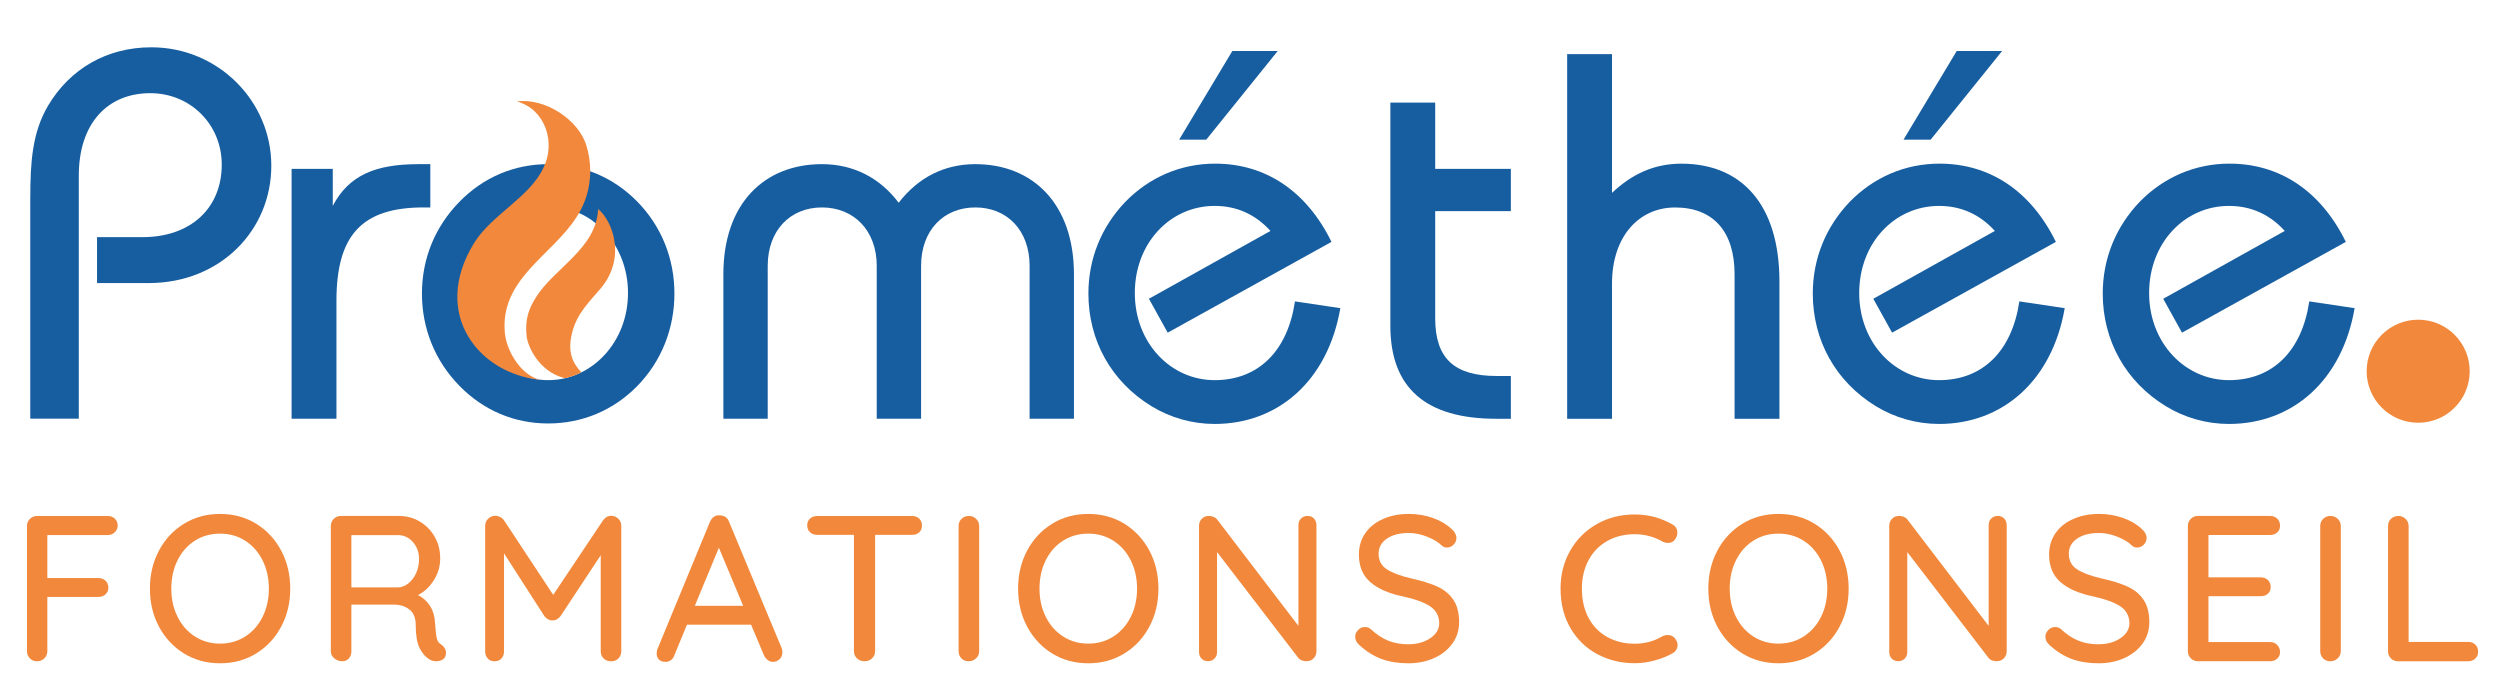
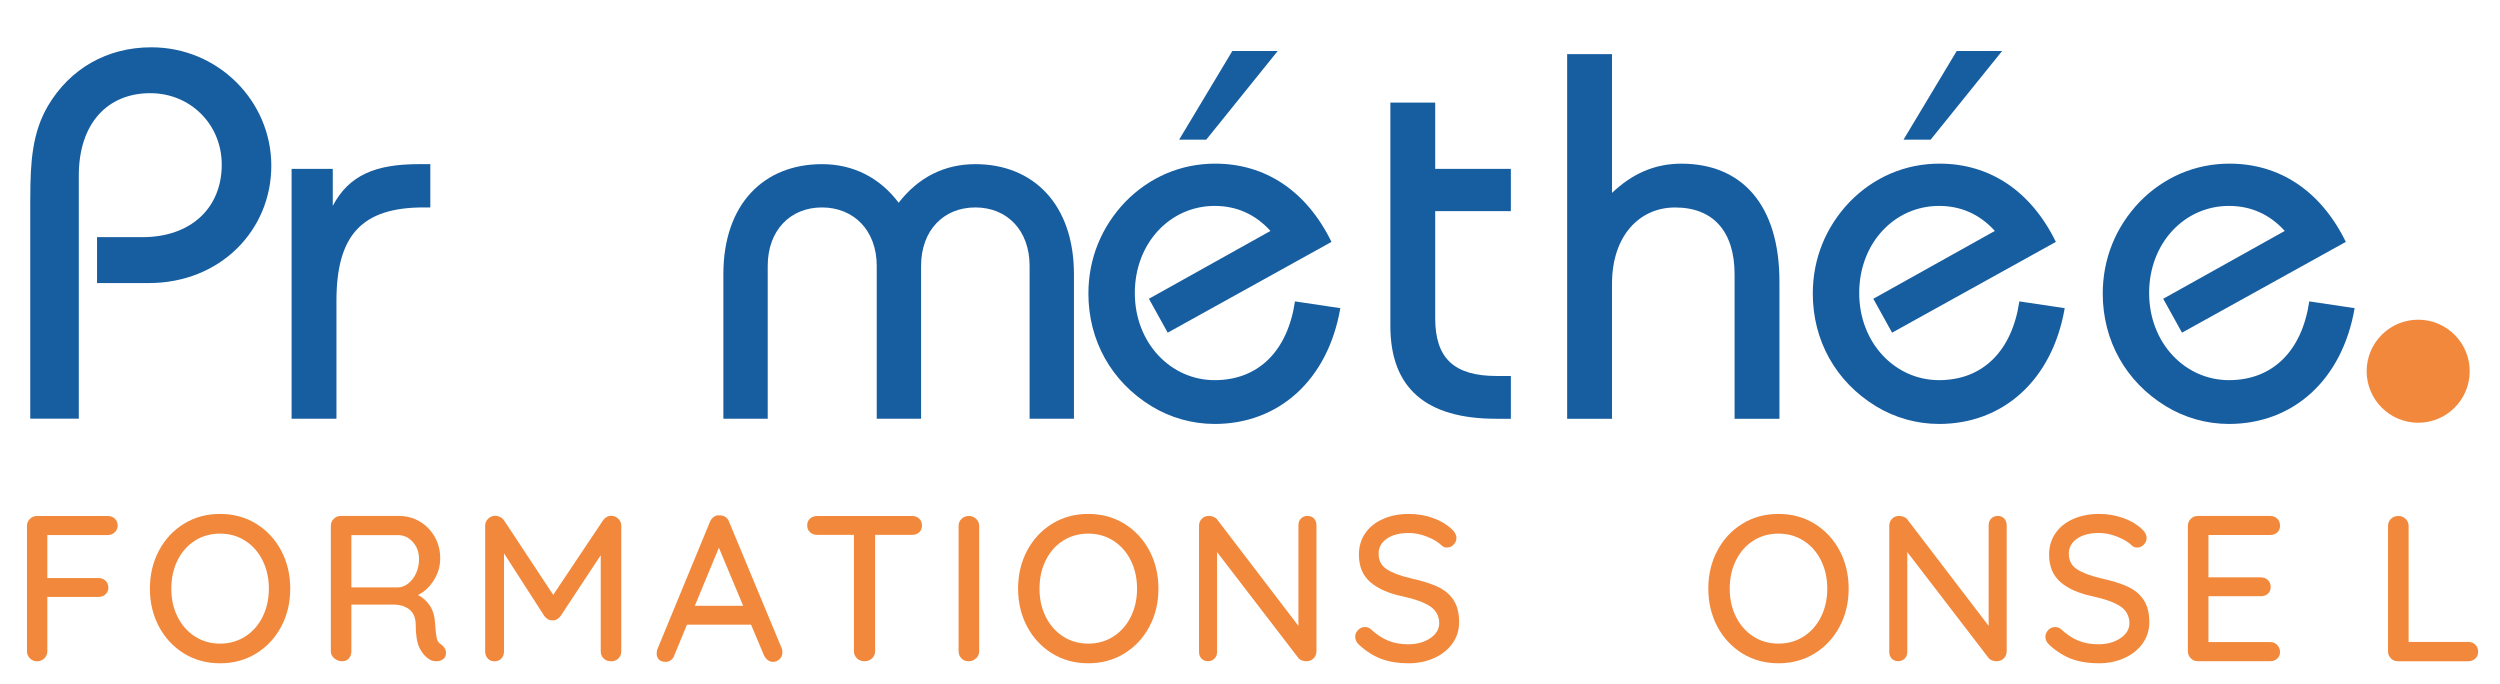
<svg xmlns="http://www.w3.org/2000/svg" id="Calque_1" viewBox="0 0 686.58 187.76">
  <defs>
    <style>.st0 { fill: #175ea1; } .st1 { fill: #f1883b; }</style>
  </defs>
  <path class="st0" d="M8.32 54.4c0-10.03.57-18.05 4.87-25.36 6.02-10.17 16.19-16.05 28.37-16.05 18.34.0 32.95 14.76 32.95 32.52S60.47 77.74 40.84 77.74H26.65V65.13h12.47c13.32.0 21.78-8.02 21.78-19.92.0-11.03-8.6-19.62-19.63-19.62-11.75.0-19.63 8.31-19.63 22.63v66.76h-13.33v-60.6z" />
  <path class="st0" d="M80.07 46.37h11.32v10.17c4.44-8.45 11.75-11.46 23.64-11.46h3.15v11.89h-1.86c-17.05.0-23.92 7.74-23.92 25.65V115H80.08V46.37z" />
-   <path class="st0" d="M126.19 55.4c6.59-6.73 15.04-10.32 24.36-10.32s17.91 3.58 24.5 10.32c6.59 6.73 10.17 15.62 10.17 25.22s-3.58 18.62-10.17 25.36-15.19 10.32-24.5 10.32-17.77-3.58-24.36-10.32c-6.73-6.87-10.31-15.76-10.31-25.36s3.58-18.34 10.31-25.22zm24.36 49c12.03.0 21.92-10.46 21.92-23.93s-9.89-23.78-21.92-23.78-21.92 10.32-21.92 23.78 9.89 23.93 21.92 23.93z" />
  <path class="st0" d="M198.66 75.31c0-19.34 11.17-30.23 27.08-30.23 8.6.0 15.9 3.73 21.06 10.6 5.44-7.02 12.61-10.6 21.06-10.6 15.9.0 27.08 11.03 27.08 30.23V115h-12.18V73.02c0-9.74-6.16-16.05-14.9-16.05s-14.9 6.31-14.9 16.05V115h-12.18V73.02c0-9.74-6.31-16.05-15.04-16.05s-14.9 6.31-14.9 16.05V115h-12.18V75.31z" />
  <path class="st0" d="M333.58 116.43c-6.16.0-12.18-1.72-17.34-4.87-11.03-6.74-17.33-18.05-17.33-30.94.0-9.6 3.58-18.34 10.17-25.22 6.59-6.73 15.19-10.46 24.64-10.46 13.75.0 25.07 7.45 31.95 21.49l-44.98 24.93-5.16-9.31 33.38-18.63c-4.15-4.58-9.31-6.87-15.33-6.87-12.18.0-21.92 10.17-21.92 23.92s9.89 23.93 21.92 23.93 20.05-8.02 22.06-21.63l12.46 1.86c-3.44 19.91-17.05 31.8-34.52 31.8zM338.45 14h12.46l-19.63 24.35h-7.45L338.44 14z" />
  <path class="st0" d="M394.15 28.18v18.2h20.78v11.61h-20.78v29.37c0 11.03 5.16 15.9 16.91 15.9h3.87v11.75h-4.01c-19.34.0-29.08-8.45-29.08-25.5V28.18h12.32z" />
  <path class="st0" d="M430.39 14.86h12.32v38.11c5.59-5.3 11.75-8.02 19.05-8.02 16.62.0 26.93 11.32 26.93 32.38v37.68h-12.32V75.32c0-11.75-5.87-18.34-16.33-18.34-9.89.0-17.33 7.88-17.33 20.92v37.11h-12.32V14.86z" />
  <path class="st0" d="M532.52 116.43c-6.16.0-12.18-1.72-17.34-4.87-11.03-6.74-17.33-18.05-17.33-30.94.0-9.6 3.58-18.34 10.17-25.22 6.59-6.73 15.19-10.46 24.64-10.46 13.75.0 25.07 7.45 31.95 21.49l-44.98 24.93-5.16-9.31 33.38-18.63c-4.15-4.58-9.31-6.87-15.33-6.87-12.18.0-21.92 10.17-21.92 23.92s9.89 23.93 21.92 23.93 20.05-8.02 22.06-21.63l12.46 1.86c-3.44 19.91-17.05 31.8-34.52 31.8zM537.39 14h12.46l-19.63 24.35h-7.45L537.38 14z" />
  <path class="st0" d="M612.14 116.43c-6.16.0-12.18-1.72-17.33-4.87-11.03-6.74-17.33-18.05-17.33-30.94.0-9.6 3.58-18.34 10.17-25.22 6.59-6.73 15.19-10.46 24.64-10.46 13.75.0 25.07 7.45 31.95 21.49l-44.99 24.93-5.16-9.31 33.38-18.63c-4.15-4.58-9.31-6.87-15.33-6.87-12.18.0-21.92 10.17-21.92 23.92s9.89 23.93 21.92 23.93 20.06-8.02 22.06-21.63l12.46 1.86c-3.44 19.91-17.05 31.8-34.53 31.8z" />
-   <path class="st1" d="M158.27 59.72c-6.71 10.47-21.12 16.99-19.6 31.85.52 5.1 4.61 11.65 9.71 12.72-16.64-1.52-30.21-17.91-18.21-37.5 4.75-7.75 15.3-12.62 19.06-20.67 3.49-6.98.54-16.11-7.25-18.25 7.52-1.07 17.03 4.92 19.14 12.35 1.98 6.89.9 13.87-2.86 19.51m6 20.29c8.05-8.59 4.11-19.23.0-22.63-.45 10.92-12.14 16.24-17.18 24.43-1.76 2.87-3.05 5.9-2.42 10.74.32 2.43 3.17 9.5 10.5 11.32 2.03-.46 3.5-1.11 4.51-1.61-2.15-2.3-3.41-4.76-2.99-8.57.81-6.17 3.82-9.37 7.58-13.67z" />
  <path class="st1" d="M13 146.95v11.8h14.02c.8.0 1.45.25 1.97.74.51.5.77 1.14.77 1.94.0.69-.25 1.28-.77 1.77-.51.5-1.17.74-1.97.74H13v14.93c0 .76-.28 1.41-.83 1.94s-1.21.8-1.97.8c-.8.0-1.46-.27-1.99-.8-.53-.53-.8-1.18-.8-1.94v-34.42c0-.76.26-1.41.8-1.94.53-.53 1.18-.8 1.94-.8h19.43c.8.0 1.45.25 1.97.74.51.5.77 1.14.77 1.94.0.68-.27 1.28-.8 1.79-.53.51-1.18.77-1.94.77H13z" />
  <path class="st1" d="M77.23 172.08c-1.66 3.12-3.94 5.58-6.87 7.38-2.92 1.8-6.23 2.7-9.92 2.7s-6.99-.9-9.92-2.7c-2.92-1.81-5.21-4.27-6.87-7.38-1.65-3.11-2.48-6.59-2.48-10.43s.83-7.31 2.48-10.43c1.65-3.11 3.94-5.57 6.87-7.38 2.92-1.8 6.23-2.7 9.92-2.7s6.99.9 9.92 2.7c2.93 1.81 5.21 4.27 6.87 7.38 1.65 3.12 2.48 6.59 2.48 10.43s-.82 7.31-2.48 10.43zM72.13 153.93c-1.14-2.3-2.73-4.1-4.76-5.41-2.04-1.31-4.34-1.97-6.93-1.97s-4.89.65-6.92 1.94-3.62 3.09-4.76 5.39c-1.14 2.3-1.71 4.89-1.71 7.78s.57 5.43 1.71 7.72c1.14 2.3 2.73 4.1 4.76 5.41s4.34 1.97 6.92 1.97 4.89-.66 6.93-1.97c2.03-1.31 3.62-3.11 4.76-5.41s1.71-4.87 1.71-7.72-.57-5.42-1.71-7.72z" />
  <path class="st1" d="M122.14 178.04c.23.4.34.81.34 1.22.0.8-.25 1.39-.77 1.77s-1.13.57-1.85.57-1.33-.15-1.82-.46c-1.14-.64-2.07-1.69-2.79-3.13-.72-1.44-1.08-3.57-1.08-6.38.0-1.9-.57-3.31-1.71-4.22s-2.62-1.37-4.45-1.37H96.5v12.82c0 .8-.23 1.45-.69 1.97-.45.51-1.04.77-1.76.77-.88.0-1.63-.27-2.25-.8-.63-.53-.94-1.18-.94-1.94v-34.42c0-.76.26-1.41.8-1.94.53-.53 1.18-.8 1.94-.8h16.01c2.05.0 3.93.5 5.64 1.51s3.08 2.39 4.1 4.16c1.03 1.77 1.54 3.75 1.54 5.96s-.57 4.11-1.71 5.96c-1.14 1.84-2.6 3.22-4.39 4.13 1.41.72 2.52 1.73 3.33 3.02.82 1.29 1.26 2.79 1.34 4.5.15 2.17.32 3.64.51 4.42.19.78.61 1.34 1.25 1.68.38.27.69.6.91 1zm-9.94-17.87c.85-.69 1.55-1.6 2.08-2.76s.8-2.46.8-3.9c0-1.82-.56-3.37-1.68-4.64-1.12-1.27-2.48-1.91-4.08-1.91H96.5v14.36h12.99c.95-.07 1.85-.46 2.71-1.14z" />
  <path class="st1" d="M169.82 142.48c.53.51.8 1.15.8 1.91v34.48c0 .76-.26 1.41-.77 1.94s-1.19.8-2.02.8-1.52-.25-2.05-.77c-.53-.51-.8-1.17-.8-1.97v-26.39l-11.06 16.76c-.27.34-.6.63-1 .85-.4.23-.81.32-1.22.28-.38.04-.77-.06-1.17-.28-.4-.23-.73-.51-1-.85l-11.11-17.27v26.9c0 .8-.24 1.45-.71 1.97s-1.11.77-1.91.77-1.38-.25-1.85-.77-.71-1.17-.71-1.97v-34.48c0-.72.26-1.36.8-1.91.53-.55 1.19-.83 1.99-.83.46.0.9.12 1.34.35s.78.53 1.05.91l13.51 20.46 13.68-20.46c.61-.84 1.37-1.26 2.28-1.26.76.04 1.41.31 1.94.83z" />
  <path class="st1" d="M214.87 179.15c0 .76-.25 1.38-.77 1.88-.51.49-1.11.74-1.79.74-.53.0-1.02-.16-1.45-.49-.44-.32-.79-.77-1.06-1.34l-3.53-8.38h-17.61l-3.48 8.44c-.19.57-.5 1.01-.94 1.31s-.92.46-1.45.46c-.8.0-1.41-.21-1.82-.63s-.63-.99-.63-1.71c0-.15.04-.46.11-.91l14.53-35.21c.26-.61.63-1.07 1.11-1.4s1.02-.45 1.63-.37c.57.0 1.08.15 1.54.46.45.3.78.74.97 1.31l14.47 34.76c.12.34.17.7.17 1.08zm-24.05-12.77h13.28l-6.67-15.96-6.61 15.96z" />
  <path class="st1" d="M252.43 142.42c.51.47.77 1.11.77 1.91s-.26 1.43-.77 1.88c-.51.45-1.16.68-1.96.68h-10.14v31.97c0 .76-.28 1.41-.83 1.94s-1.25.8-2.08.8-1.53-.27-2.08-.8-.82-1.18-.82-1.94v-31.97h-10.09c-.8.0-1.45-.24-1.97-.71s-.77-1.11-.77-1.91.25-1.38.77-1.85 1.17-.71 1.97-.71h26.05c.8.0 1.45.24 1.96.71z" />
  <path class="st1" d="M268.05 180.8c-.57.53-1.24.8-2 .8-.84.0-1.51-.27-2.02-.8s-.77-1.19-.77-1.99v-34.37c0-.76.26-1.41.8-1.94.53-.53 1.22-.8 2.05-.8.76.0 1.41.26 1.97.8.55.53.83 1.18.83 1.94v34.37c0 .8-.28 1.46-.85 1.99z" />
  <path class="st1" d="M315.66 172.08c-1.66 3.12-3.94 5.58-6.87 7.38-2.92 1.8-6.23 2.7-9.92 2.7s-6.99-.9-9.92-2.7c-2.92-1.81-5.21-4.27-6.87-7.38-1.65-3.11-2.48-6.59-2.48-10.43s.83-7.31 2.48-10.43c1.65-3.11 3.94-5.57 6.87-7.38 2.92-1.8 6.23-2.7 9.92-2.7s6.99.9 9.92 2.7c2.93 1.81 5.21 4.27 6.87 7.38 1.65 3.12 2.48 6.59 2.48 10.43s-.82 7.31-2.48 10.43zM310.56 153.93c-1.14-2.3-2.73-4.1-4.76-5.41-2.04-1.31-4.34-1.97-6.93-1.97s-4.89.65-6.92 1.94c-2.03 1.29-3.62 3.09-4.76 5.39-1.14 2.3-1.71 4.89-1.71 7.78s.57 5.43 1.71 7.72c1.14 2.3 2.73 4.1 4.76 5.41s4.34 1.97 6.92 1.97 4.89-.66 6.93-1.97c2.03-1.31 3.62-3.11 4.76-5.41s1.71-4.87 1.71-7.72-.57-5.42-1.71-7.72z" />
  <path class="st1" d="M360.86 142.42c.46.47.68 1.07.68 1.79v34.59c0 .8-.25 1.46-.77 1.99s-1.17.8-1.97.8c-.42.0-.82-.06-1.22-.2-.4-.13-.71-.33-.94-.6l-22.4-29.18v27.47c0 .72-.24 1.32-.71 1.79s-1.07.71-1.79.71-1.31-.24-1.77-.71c-.45-.47-.68-1.07-.68-1.79v-34.65c0-.8.25-1.45.77-1.97s1.15-.77 1.91-.77c.45.0.89.08 1.31.25.41.17.74.41.97.71l22.34 29.24v-27.7c0-.72.24-1.32.71-1.79s1.07-.71 1.79-.71 1.31.24 1.77.71z" />
  <path class="st1" d="M379.47 181c-2.13-.78-4.16-2.04-6.09-3.79-.8-.69-1.2-1.46-1.2-2.34.0-.69.27-1.3.8-1.85.53-.55 1.16-.82 1.88-.82.65.0 1.2.21 1.65.63 1.52 1.41 3.09 2.44 4.7 3.11 1.62.66 3.45 1 5.5 1 2.39.0 4.42-.55 6.07-1.66 1.65-1.1 2.48-2.49 2.48-4.16-.04-1.98-.87-3.51-2.48-4.59-1.62-1.08-4.08-1.98-7.38-2.71-3.92-.8-6.93-2.1-9.04-3.93-2.11-1.82-3.16-4.35-3.16-7.58.0-2.24.59-4.21 1.77-5.9 1.17-1.69 2.81-2.99 4.9-3.9s4.45-1.37 7.06-1.37c2.35.0 4.58.38 6.67 1.14 2.09.76 3.78 1.76 5.07 3.02.88.76 1.31 1.58 1.31 2.45.0.69-.25 1.29-.77 1.82-.51.53-1.13.8-1.85.8-.53.0-.97-.15-1.31-.46-.99-.99-2.35-1.82-4.1-2.51s-3.42-1.03-5.02-1.03c-2.54.0-4.57.52-6.07 1.57-1.5 1.04-2.25 2.42-2.25 4.13.0 1.86.75 3.29 2.25 4.27 1.5.99 3.73 1.82 6.7 2.51 2.96.65 5.38 1.41 7.26 2.28 1.88.88 3.33 2.09 4.36 3.65s1.54 3.59 1.54 6.1c0 2.2-.62 4.16-1.85 5.87-1.24 1.71-2.92 3.04-5.05 3.99s-4.46 1.42-7.01 1.42c-2.77.0-5.22-.39-7.35-1.17z" />
-   <path class="st1" d="M460.65 146.32c0 .69-.23 1.31-.68 1.88-.46.61-1.08.91-1.88.91-.53.0-1.05-.13-1.54-.4-2.35-1.33-4.9-2-7.64-2s-5.37.63-7.55 1.88c-2.19 1.26-3.89 3.01-5.1 5.27s-1.82 4.85-1.82 7.78c0 3.16.63 5.87 1.88 8.15 1.26 2.28 2.98 4.02 5.19 5.21 2.2 1.19 4.67 1.79 7.41 1.79s5.36-.68 7.64-2.05c.46-.22.95-.34 1.48-.34.84.0 1.5.32 2 .97.46.57.68 1.18.68 1.82.0.45-.12.88-.37 1.28s-.58.71-1 .94c-1.48.84-3.14 1.5-4.99 1.99-1.84.5-3.66.74-5.44.74-3.68.0-7.07-.82-10.17-2.45s-5.57-4.01-7.41-7.12c-1.84-3.11-2.76-6.76-2.76-10.94.0-3.83.88-7.3 2.65-10.4 1.76-3.1 4.2-5.53 7.29-7.29 3.1-1.77 6.56-2.65 10.4-2.65s7.14.91 10.37 2.73c.91.5 1.37 1.26 1.37 2.28z" />
  <path class="st1" d="M505.22 172.08c-1.66 3.12-3.94 5.58-6.87 7.38-2.92 1.8-6.23 2.7-9.92 2.7s-6.99-.9-9.92-2.7c-2.92-1.81-5.21-4.27-6.87-7.38-1.65-3.11-2.48-6.59-2.48-10.43s.83-7.31 2.48-10.43c1.65-3.11 3.94-5.57 6.87-7.38 2.92-1.8 6.23-2.7 9.92-2.7s6.99.9 9.92 2.7c2.93 1.81 5.21 4.27 6.87 7.38 1.65 3.12 2.48 6.59 2.48 10.43s-.82 7.31-2.48 10.43zM500.12 153.93c-1.14-2.3-2.73-4.1-4.76-5.41-2.04-1.31-4.34-1.97-6.93-1.97s-4.89.65-6.92 1.94c-2.03 1.29-3.62 3.09-4.76 5.39-1.14 2.3-1.71 4.89-1.71 7.78s.57 5.43 1.71 7.72c1.14 2.3 2.73 4.1 4.76 5.41s4.34 1.97 6.92 1.97 4.89-.66 6.93-1.97c2.03-1.31 3.62-3.11 4.76-5.41s1.71-4.87 1.71-7.72-.57-5.42-1.71-7.72z" />
  <path class="st1" d="M550.42 142.42c.46.47.68 1.07.68 1.79v34.59c0 .8-.25 1.46-.77 1.99s-1.17.8-1.97.8c-.42.0-.82-.06-1.22-.2-.4-.13-.71-.33-.94-.6l-22.4-29.18v27.47c0 .72-.24 1.32-.71 1.79s-1.07.71-1.79.71-1.31-.24-1.77-.71c-.45-.47-.68-1.07-.68-1.79v-34.65c0-.8.25-1.45.77-1.97s1.15-.77 1.91-.77c.45.0.89.08 1.31.25.41.17.74.41.97.71l22.34 29.24v-27.7c0-.72.24-1.32.71-1.79s1.07-.71 1.79-.71 1.31.24 1.77.71z" />
  <path class="st1" d="M569.02 181c-2.13-.78-4.16-2.04-6.09-3.79-.8-.69-1.2-1.46-1.2-2.34.0-.69.27-1.3.8-1.85.53-.55 1.16-.82 1.88-.82.65.0 1.2.21 1.65.63 1.52 1.41 3.09 2.44 4.7 3.11 1.62.66 3.45 1 5.5 1 2.39.0 4.42-.55 6.07-1.66 1.65-1.1 2.48-2.49 2.48-4.16-.04-1.98-.87-3.51-2.48-4.59-1.62-1.08-4.08-1.98-7.38-2.71-3.92-.8-6.93-2.1-9.04-3.93s-3.16-4.35-3.16-7.58c0-2.24.59-4.21 1.77-5.9 1.17-1.69 2.81-2.99 4.9-3.9s4.45-1.37 7.06-1.37c2.35.0 4.58.38 6.67 1.14 2.09.76 3.78 1.76 5.07 3.02.88.76 1.31 1.58 1.31 2.45.0.69-.25 1.29-.77 1.82-.51.53-1.13.8-1.85.8-.53.0-.97-.15-1.31-.46-.99-.99-2.35-1.82-4.1-2.51s-3.42-1.03-5.02-1.03c-2.54.0-4.57.52-6.07 1.57-1.5 1.04-2.25 2.42-2.25 4.13.0 1.86.75 3.29 2.25 4.27 1.5.99 3.73 1.82 6.7 2.51 2.96.65 5.38 1.41 7.26 2.28 1.88.88 3.33 2.09 4.36 3.65s1.54 3.59 1.54 6.1c0 2.2-.62 4.16-1.85 5.87-1.24 1.71-2.92 3.04-5.05 3.99s-4.46 1.42-7.01 1.42c-2.77.0-5.22-.39-7.35-1.17z" />
  <path class="st1" d="M625.4 177.15c.51.53.77 1.16.77 1.88.0.76-.25 1.38-.77 1.85s-1.17.71-1.97.71H603.6c-.76.0-1.41-.27-1.94-.8-.53-.53-.8-1.18-.8-1.94v-34.42c0-.76.26-1.41.8-1.94.53-.53 1.18-.8 1.94-.8h19.83c.8.0 1.45.25 1.97.74.51.5.77 1.14.77 1.94s-.25 1.38-.77 1.85-1.17.71-1.97.71h-16.92v11.63h14.36c.8.0 1.45.25 1.96.74s.77 1.12.77 1.88c0 .8-.26 1.42-.77 1.88-.51.45-1.16.68-1.96.68h-14.36v12.59h16.92c.8.0 1.45.27 1.97.8z" />
-   <path class="st1" d="M642 180.8c-.57.53-1.24.8-2 .8-.84.0-1.51-.27-2.02-.8s-.77-1.19-.77-1.99v-34.37c0-.76.26-1.41.8-1.94.53-.53 1.22-.8 2.05-.8.76.0 1.41.26 1.97.8.55.53.83 1.18.83 1.94v34.37c0 .8-.28 1.46-.85 1.99z" />
  <path class="st1" d="M679.8 177.04c.51.5.77 1.14.77 1.94s-.25 1.39-.77 1.88c-.51.5-1.17.74-1.97.74h-19.26c-.8.0-1.45-.27-1.97-.8s-.77-1.18-.77-1.94v-34.42c0-.76.26-1.41.8-1.94.53-.53 1.22-.8 2.05-.8.76.0 1.41.26 1.97.8.55.53.83 1.18.83 1.94v31.85h16.35c.8.0 1.45.25 1.97.74z" />
  <circle class="st1" cx="664.11" cy="101.95" r="14.15" />
</svg>